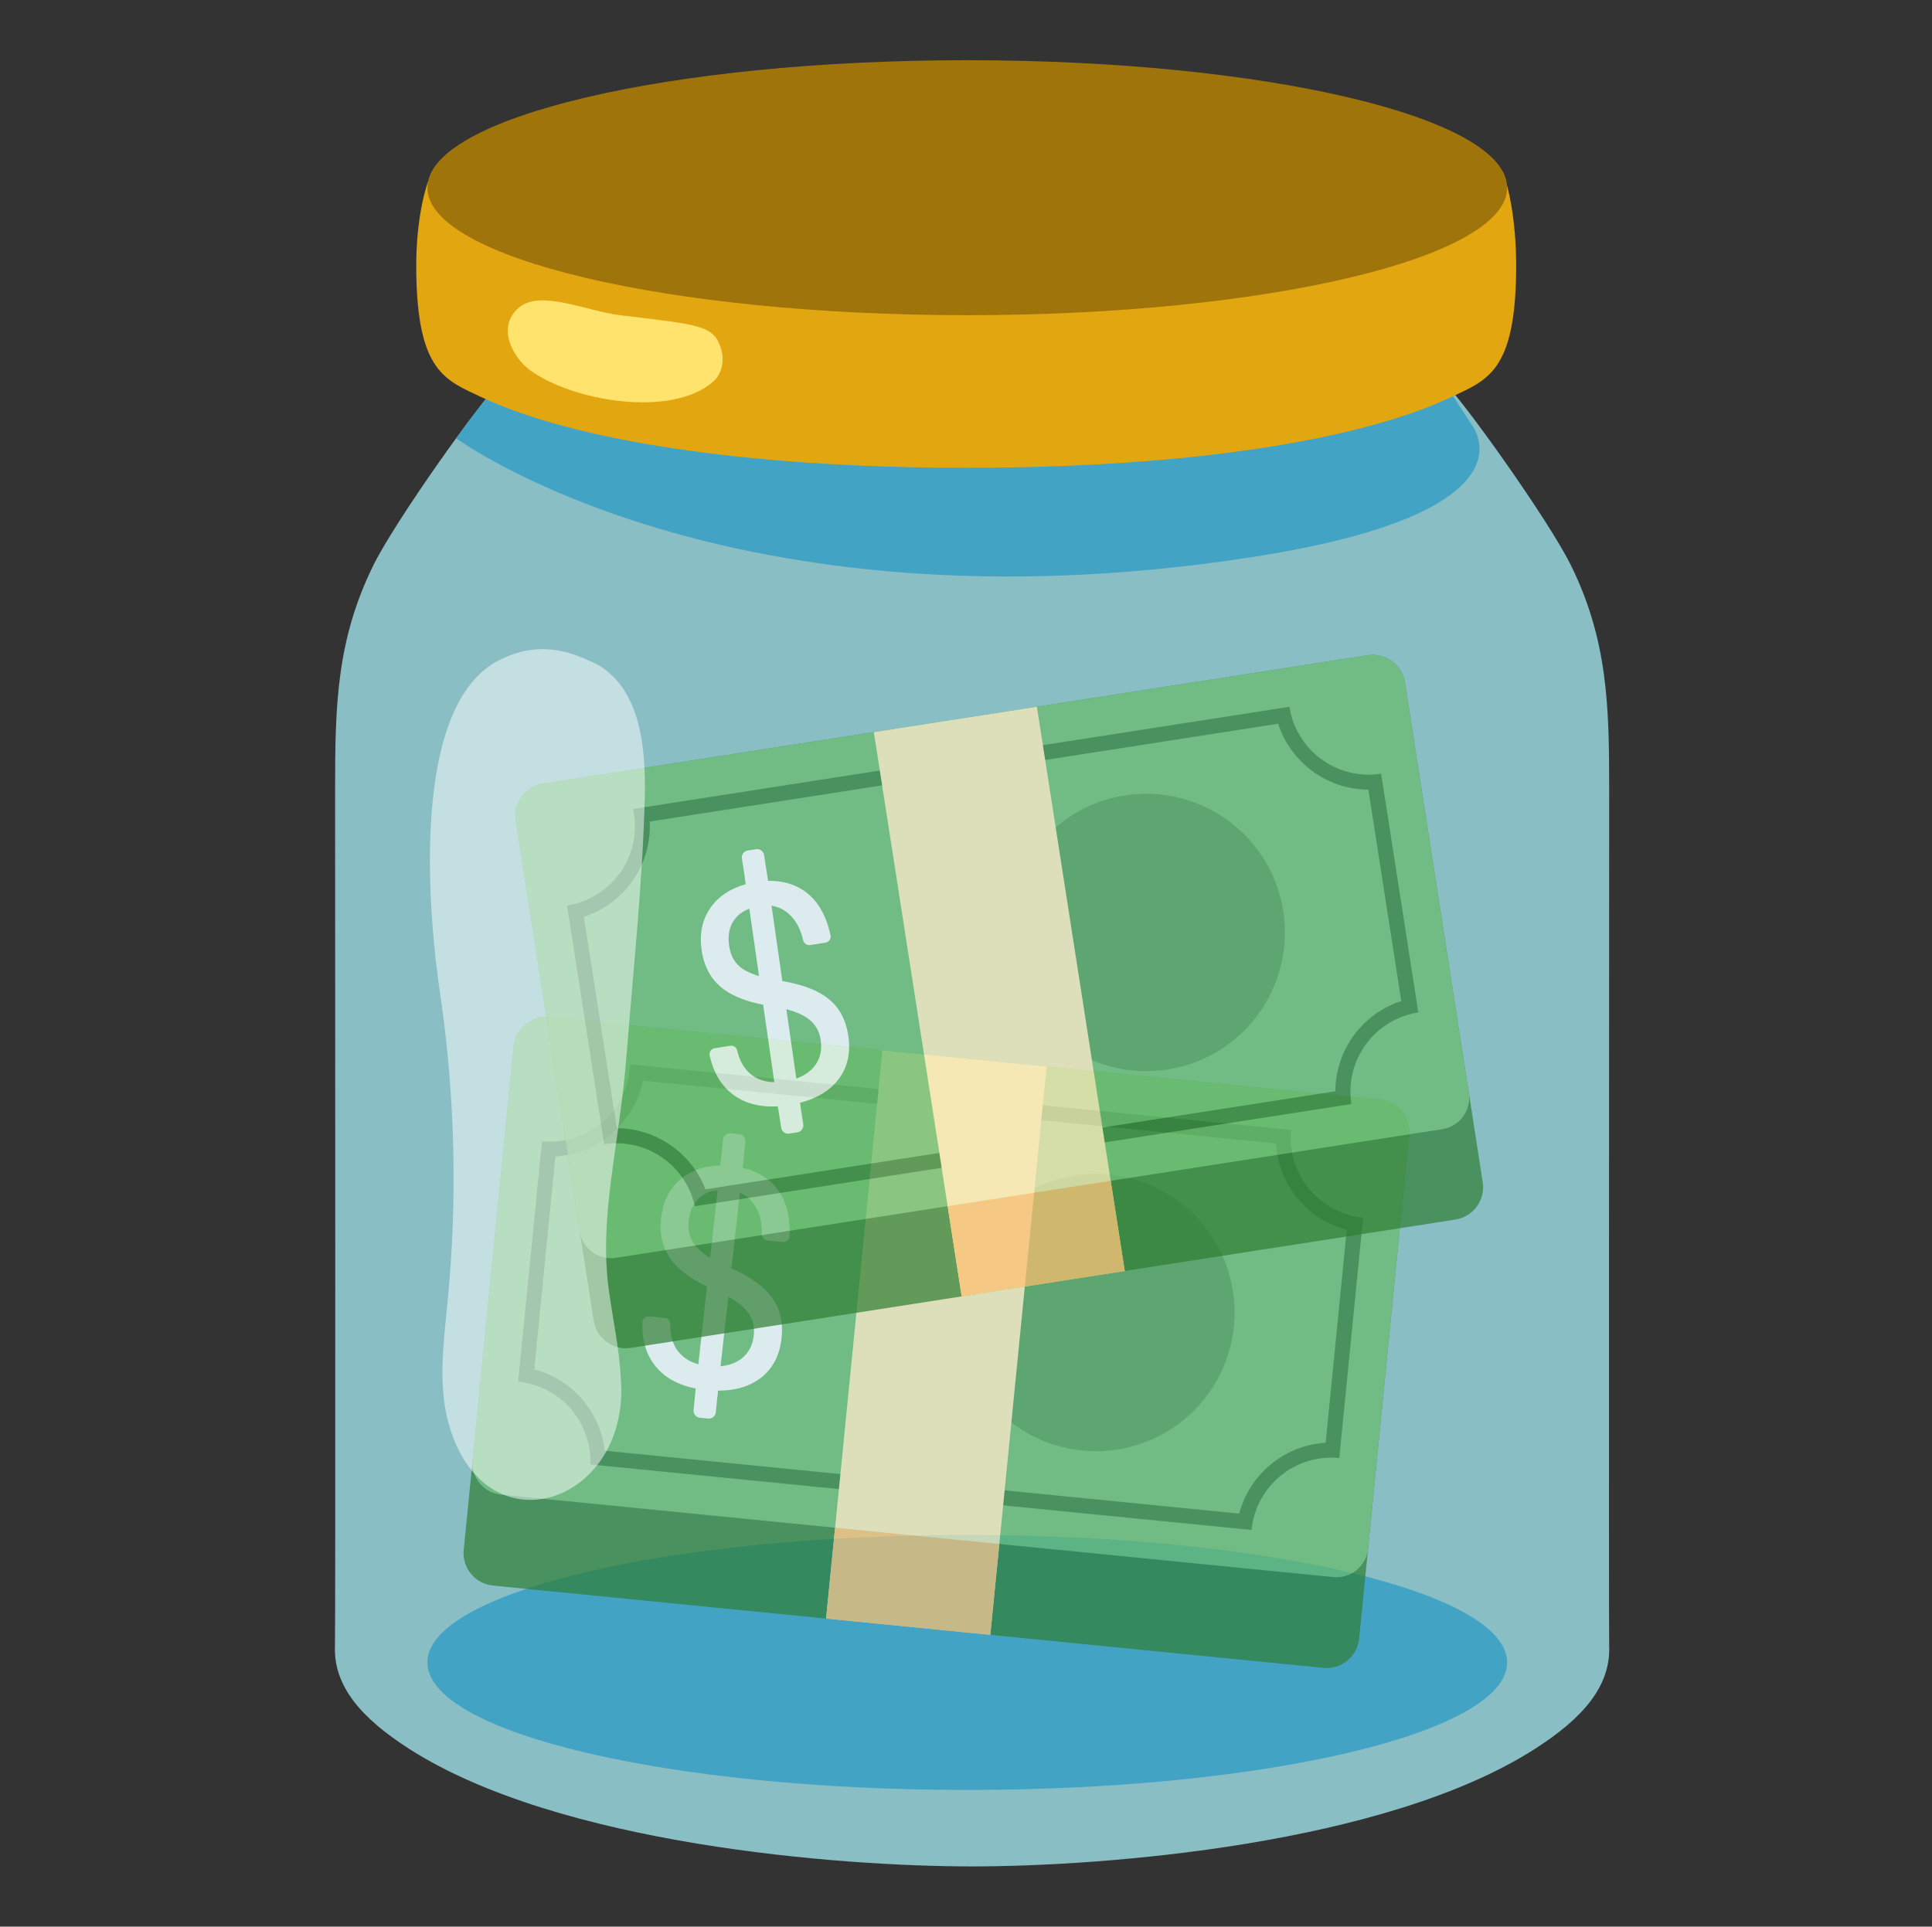
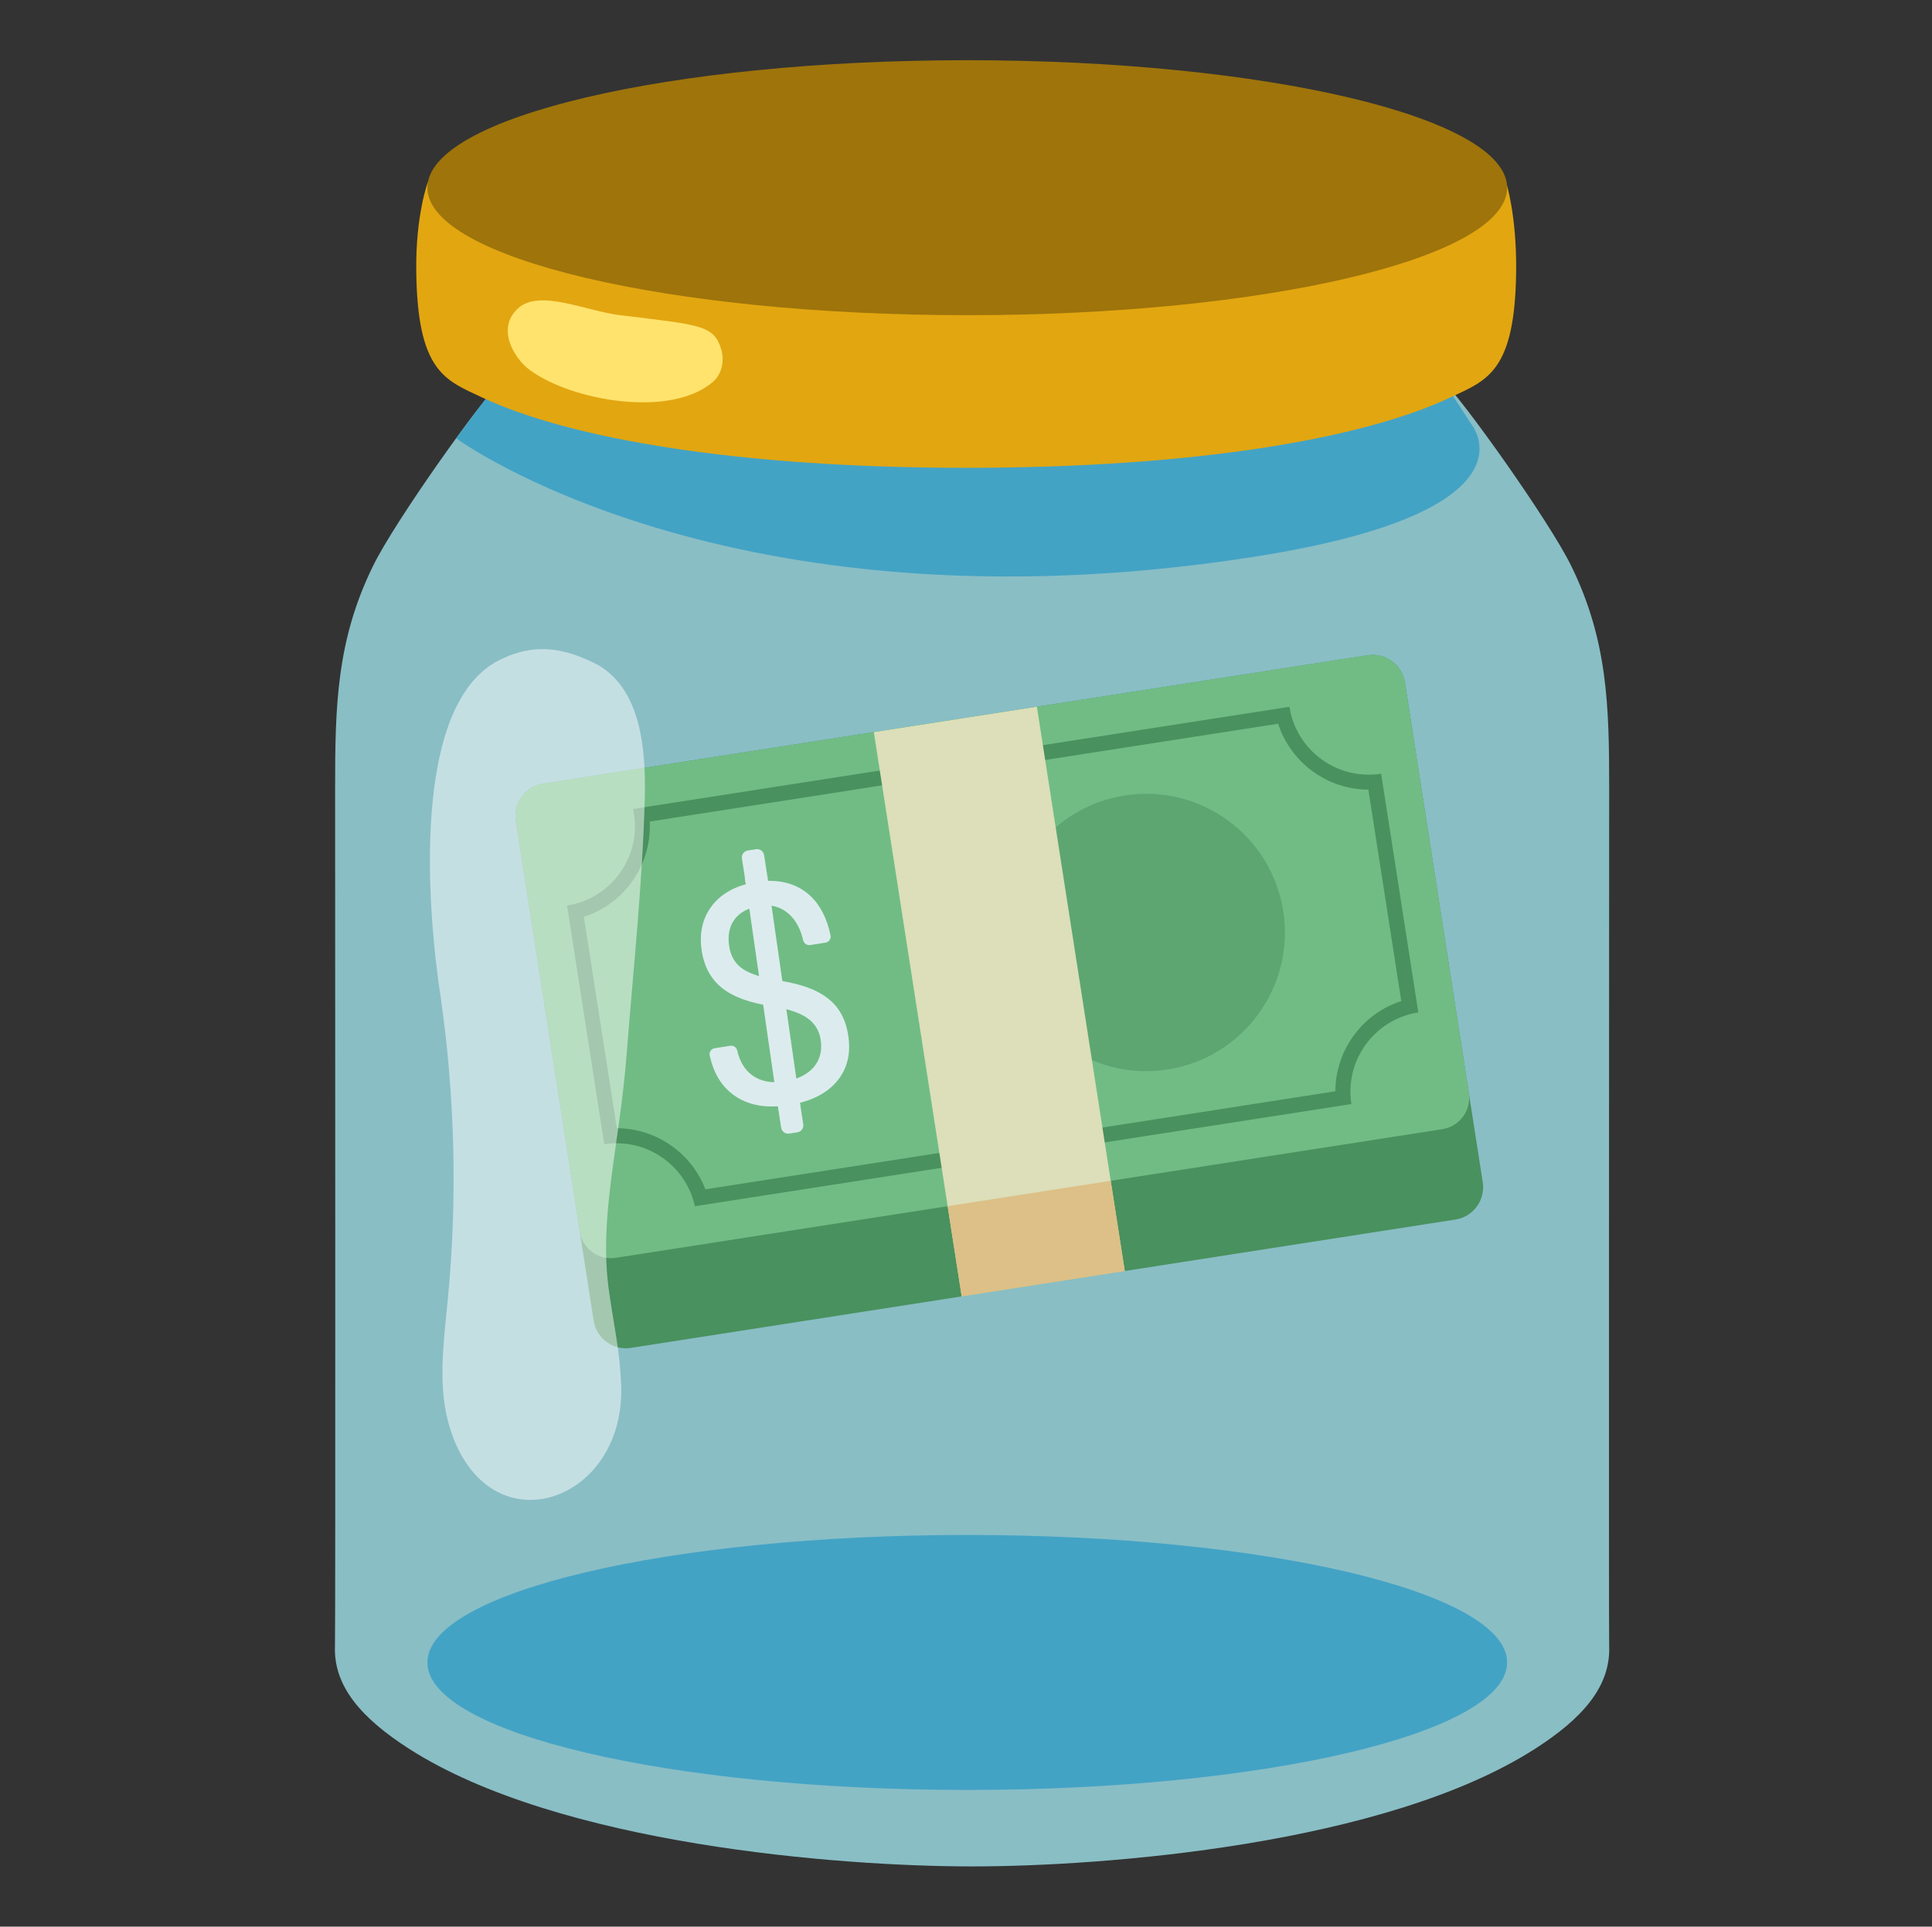
<svg xmlns="http://www.w3.org/2000/svg" width="385" height="384" viewBox="0 0 385 384" fill="none">
  <rect x="0" y="0" width="385" height="384" fill="#333333" stroke="none" />
  <path opacity="0.8" d="M320.668 156.9C320.668 140.73 320.368 127.62 313.108 112.8C308.698 103.77 291.088 79.109 287.578 76.019H99.868C96.358 79.109 78.748 103.77 74.338 112.8C67.078 127.59 66.778 140.73 66.778 156.9C66.778 180.09 66.868 325.56 66.748 328.05C66.418 336.21 72.238 342.6 81.538 348.57C111.388 367.71 167.458 372 193.708 372C219.958 372 276.028 367.71 305.878 348.57C315.208 342.6 320.998 336.21 320.668 328.05C320.578 325.56 320.668 180.09 320.668 156.9Z" fill="#9FE1EA" />
  <path opacity="0.6" d="M192.752 356.759C252.167 356.759 300.332 345.383 300.332 331.349C300.332 317.316 252.167 305.939 192.752 305.939C133.337 305.939 85.172 317.316 85.172 331.349C85.172 345.383 133.337 356.759 192.752 356.759Z" fill="#1492C4" />
  <path opacity="0.6" d="M99.906 75.271L90.906 87.361C90.906 87.361 144.906 127.141 249.156 111.091C307.896 102.061 293.196 84.541 293.196 84.541L284.736 71.551L99.906 75.271Z" fill="#1492C4" />
  <path d="M300.122 36.301H85.262C85.262 36.301 82.802 42.841 82.952 54.001C83.162 74.161 88.772 75.781 96.032 79.201C113.702 87.511 147.392 93.241 192.542 93.241C237.692 93.241 271.382 87.541 289.052 79.201C296.312 75.781 301.922 74.161 302.132 54.001C302.252 42.841 300.122 36.301 300.122 36.301Z" fill="#E2A610" />
  <path d="M192.752 62.82C252.167 62.82 300.332 51.444 300.332 37.41C300.332 23.376 252.167 12 192.752 12C133.337 12 85.172 23.376 85.172 37.41C85.172 51.444 133.337 62.82 192.752 62.82Z" fill="#9E740B" />
  <path d="M123.565 62.821C139.615 64.771 142.255 64.771 143.725 69.631C144.385 71.881 143.875 74.521 142.135 76.051C133.765 83.431 113.725 79.891 105.445 73.651C102.505 71.431 98.755 65.431 103.315 61.381C107.605 57.601 116.815 62.011 123.565 62.821Z" fill="#FFE36C" />
  <g opacity="0.7" clip-path="url(#clip0_935_1261)">
    <path d="M263.721 332.427L98.234 316.025C94.665 315.671 92.053 312.485 92.407 308.916L102.348 208.613C102.703 205.029 105.892 202.403 109.49 202.759L274.932 219.157C278.515 219.512 281.142 222.7 280.786 226.298L270.844 326.601C270.667 328.317 269.819 329.892 268.484 330.983C267.149 332.075 265.437 332.594 263.721 332.427Z" fill="#2E7D32" />
    <path d="M265.709 314.336L99.835 297.896C99.011 297.814 98.212 297.571 97.481 297.18C96.751 296.789 96.106 296.259 95.581 295.618C94.521 294.325 94.018 292.664 94.183 290.999L102.348 208.613C102.703 205.029 105.892 202.403 109.49 202.759L274.932 219.157C278.515 219.512 281.142 222.7 280.786 226.298L272.62 308.685C272.449 310.349 271.626 311.878 270.331 312.937C269.036 313.996 267.374 314.499 265.709 314.336Z" fill="#66BB6A" />
    <path d="M150.225 266.043C150.406 264.214 149.92 262.605 148.765 261.229C147.611 259.853 145.553 258.493 142.605 257.18C138.496 255.466 135.57 253.48 133.843 251.207C132.102 248.932 131.398 246.19 131.715 242.993C132.039 239.722 133.256 237.14 135.365 235.247C137.476 233.339 140.215 232.364 143.571 232.291L144.082 227.132C144.157 226.374 144.844 225.811 145.602 225.886L147.282 226.053C148.04 226.128 148.603 226.814 148.528 227.573L148.013 232.762C151.313 233.554 153.777 235.21 155.402 237.743C156.858 240.02 157.503 242.906 157.335 246.418C157.297 247.105 156.676 247.614 155.992 247.546L152.914 247.241C152.26 247.176 151.806 246.606 151.812 245.946C151.874 243.655 151.402 241.746 150.397 240.22C149.223 238.437 147.506 237.426 145.246 237.202C142.882 236.968 141.008 237.398 139.636 238.508C138.267 239.603 137.456 241.265 137.24 243.45C137.038 245.487 137.546 247.174 138.75 248.51C139.954 249.845 142.031 251.162 144.967 252.444C147.902 253.726 150.159 255.046 151.751 256.405C153.328 257.762 154.456 259.256 155.103 260.911C155.75 262.567 155.968 264.45 155.759 266.562C155.426 269.922 154.147 272.528 151.921 274.379C149.696 276.231 146.75 277.17 143.07 277.181L142.643 281.492C142.568 282.251 141.882 282.813 141.123 282.738L139.458 282.573C138.7 282.498 138.137 281.812 138.212 281.053L138.64 276.741C134.971 276.033 132.202 274.437 130.333 271.924C128.663 269.687 127.891 266.878 128.029 263.513C128.052 262.825 128.688 262.317 129.372 262.385L132.48 262.693C133.104 262.755 133.594 263.269 133.576 263.898C133.517 266.159 134.056 267.999 135.191 269.418C136.501 271.049 138.478 272.011 141.154 272.276C143.756 272.534 145.87 272.113 147.497 270.998C149.097 269.85 150.01 268.214 150.225 266.043Z" fill="white" />
    <path d="M142.927 278.412L138.636 276.711L143.536 232.423L143.685 230.921L147.994 232.745L143.055 277.119L142.927 278.412Z" fill="white" />
    <path opacity="0.5" d="M215.656 289.105C230.847 290.611 244.383 279.516 245.889 264.325C247.395 249.133 236.3 235.597 221.108 234.092C205.917 232.586 192.381 243.68 190.875 258.872C189.37 274.064 200.464 287.599 215.656 289.105Z" fill="#2E7D32" />
    <path d="M254.256 227.901C254.739 236.057 260.472 243.052 268.375 245.126L264.169 287.561C256.013 288.044 249.019 293.777 246.944 301.679L120.517 289.149C119.634 281.389 114.03 274.917 106.478 272.938L110.684 230.503C119.186 230.009 126.406 223.818 128.141 215.402L254.256 227.901ZM257.287 225.199L125.551 212.142C125.534 212.471 125.516 212.799 125.482 213.141C124.612 221.929 116.784 228.345 107.996 227.474L103.247 275.395C111.692 276.232 117.953 283.504 117.648 291.882L249.399 304.94C250.269 296.153 258.097 289.737 266.885 290.608L271.634 242.686C262.832 241.814 256.416 233.986 257.287 225.199Z" fill="#2E7D32" />
    <path d="M175.844 209.336L208.569 212.579L197.343 325.848L164.617 322.605L175.844 209.336Z" fill="#FFECB3" />
    <path d="M166.414 304.494L199.14 307.738L197.345 325.848L164.619 322.604L166.414 304.494Z" fill="#FFC06C" />
  </g>
  <g opacity="0.7" clip-path="url(#clip1_935_1261)">
    <path d="M290.039 243.069L125.721 268.651C122.177 269.202 118.85 266.772 118.299 263.228L102.793 163.633C102.24 160.075 104.668 156.733 108.241 156.177L272.515 130.603C276.073 130.049 279.415 132.477 279.971 136.05L295.476 235.645C295.734 237.35 295.307 239.087 294.289 240.478C293.27 241.87 291.742 242.801 290.039 243.069Z" fill="#2E7D32" />
    <path d="M287.432 225.057L122.729 250.699C121.911 250.826 121.076 250.791 120.271 250.595C119.467 250.4 118.708 250.048 118.04 249.56C116.689 248.573 115.786 247.091 115.529 245.438L102.793 163.633C102.24 160.075 104.668 156.733 108.241 156.177L272.515 130.603C276.073 130.049 279.415 132.477 279.971 136.05L292.707 217.855C292.958 219.509 292.544 221.195 291.555 222.545C290.567 223.894 289.084 224.798 287.432 225.057Z" fill="#66BB6A" />
    <path d="M163.542 207.237C163.259 205.421 162.385 203.985 160.922 202.942C159.46 201.9 157.127 201.098 153.944 200.566C149.537 199.936 146.206 198.746 143.965 196.978C141.709 195.212 140.341 192.734 139.846 189.559C139.341 186.311 139.872 183.507 141.44 181.146C143.005 178.77 145.413 177.14 148.643 176.229L147.846 171.106C147.729 170.353 148.252 169.636 149.005 169.519L150.673 169.259C151.426 169.142 152.143 169.666 152.26 170.419L153.062 175.571C156.455 175.512 159.255 176.497 161.464 178.543C163.443 180.382 164.791 183.015 165.508 186.457C165.643 187.131 165.17 187.779 164.491 187.885L161.435 188.361C160.785 188.462 160.203 188.023 160.042 187.383C159.528 185.149 158.594 183.42 157.239 182.194C155.655 180.762 153.74 180.214 151.496 180.563C149.148 180.929 147.441 181.814 146.392 183.233C145.34 184.636 144.972 186.448 145.31 188.618C145.625 190.641 146.54 192.147 148.04 193.138C149.54 194.129 151.88 194.884 155.044 195.389C158.207 195.895 160.722 196.607 162.604 197.524C164.471 198.443 165.937 199.606 166.978 201.047C168.019 202.487 168.703 204.256 169.029 206.352C169.548 209.689 168.963 212.532 167.272 214.882C165.582 217.232 162.965 218.88 159.405 219.812L160.072 224.093C160.189 224.846 159.666 225.563 158.913 225.68L157.259 225.937C156.506 226.055 155.79 225.531 155.672 224.778L155.006 220.497C151.277 220.729 148.196 219.878 145.758 217.914C143.58 216.166 142.129 213.64 141.419 210.348C141.269 209.676 141.758 209.025 142.437 208.92L145.523 208.439C146.143 208.343 146.745 208.718 146.886 209.331C147.396 211.535 148.378 213.182 149.833 214.271C151.509 215.522 153.664 215.957 156.321 215.544C158.905 215.142 160.846 214.204 162.142 212.717C163.403 211.205 163.877 209.393 163.542 207.237Z" fill="white" />
    <path d="M159.572 221.041L154.992 220.469L148.64 176.366L148.408 174.875L153.036 175.561L159.372 219.757L159.572 221.041Z" fill="white" />
    <path opacity="0.5" d="M232.66 213.17C247.745 210.822 258.069 196.69 255.721 181.605C253.373 166.521 239.241 156.196 224.156 158.545C209.072 160.893 198.747 175.025 201.096 190.109C203.444 205.194 217.576 215.518 232.66 213.17Z" fill="#2E7D32" />
    <path d="M254.699 144.248C257.209 152.023 264.512 157.358 272.682 157.387L279.242 199.522C271.467 202.033 266.132 209.335 266.103 217.505L140.569 237.049C137.77 229.757 130.723 224.897 122.917 224.872L116.357 182.737C124.464 180.129 129.903 172.326 129.474 163.744L254.699 144.248ZM256.955 140.873L126.15 161.237C126.216 161.559 126.281 161.882 126.334 162.221C127.692 170.947 121.721 179.119 112.996 180.478L120.404 228.061C128.79 226.755 136.673 232.227 138.477 240.414L269.297 220.047C267.938 211.322 273.909 203.149 282.634 201.791L275.227 154.208C266.487 155.569 258.314 149.598 256.955 140.873Z" fill="#2E7D32" />
    <path d="M174.133 145.918L206.627 140.859L224.137 253.328L191.642 258.387L174.133 145.918Z" fill="#FFECB3" />
    <path d="M188.844 240.406L221.338 235.347L224.138 253.329L191.643 258.388L188.844 240.406Z" fill="#FFC06C" />
  </g>
  <path opacity="0.5" d="M123.716 274.801C125.636 299.341 97.466 309.361 89.696 284.761C87.116 276.571 88.406 267.751 89.216 259.201C91.166 239.131 90.686 218.851 87.836 198.901C85.136 181.351 81.806 140.491 99.476 131.581C107.216 127.681 113.336 129.571 119.186 132.541C127.736 137.521 128.726 149.281 128.486 159.151C128.036 176.131 126.206 193.051 124.886 209.971C123.446 228.661 119.216 242.521 121.376 257.491C122.186 263.251 123.446 269.041 123.716 274.801Z" fill="white" />
  <defs>
    <clipPath id="clip0_935_1261">
-       <rect width="191.25" height="191.25" fill="white" transform="translate(100.859 163) rotate(5.66)" />
-     </clipPath>
+       </clipPath>
    <clipPath id="clip1_935_1261">
      <rect width="191.25" height="191.25" fill="white" transform="translate(89.93 119.848) rotate(-8.849)" />
    </clipPath>
  </defs>
</svg>